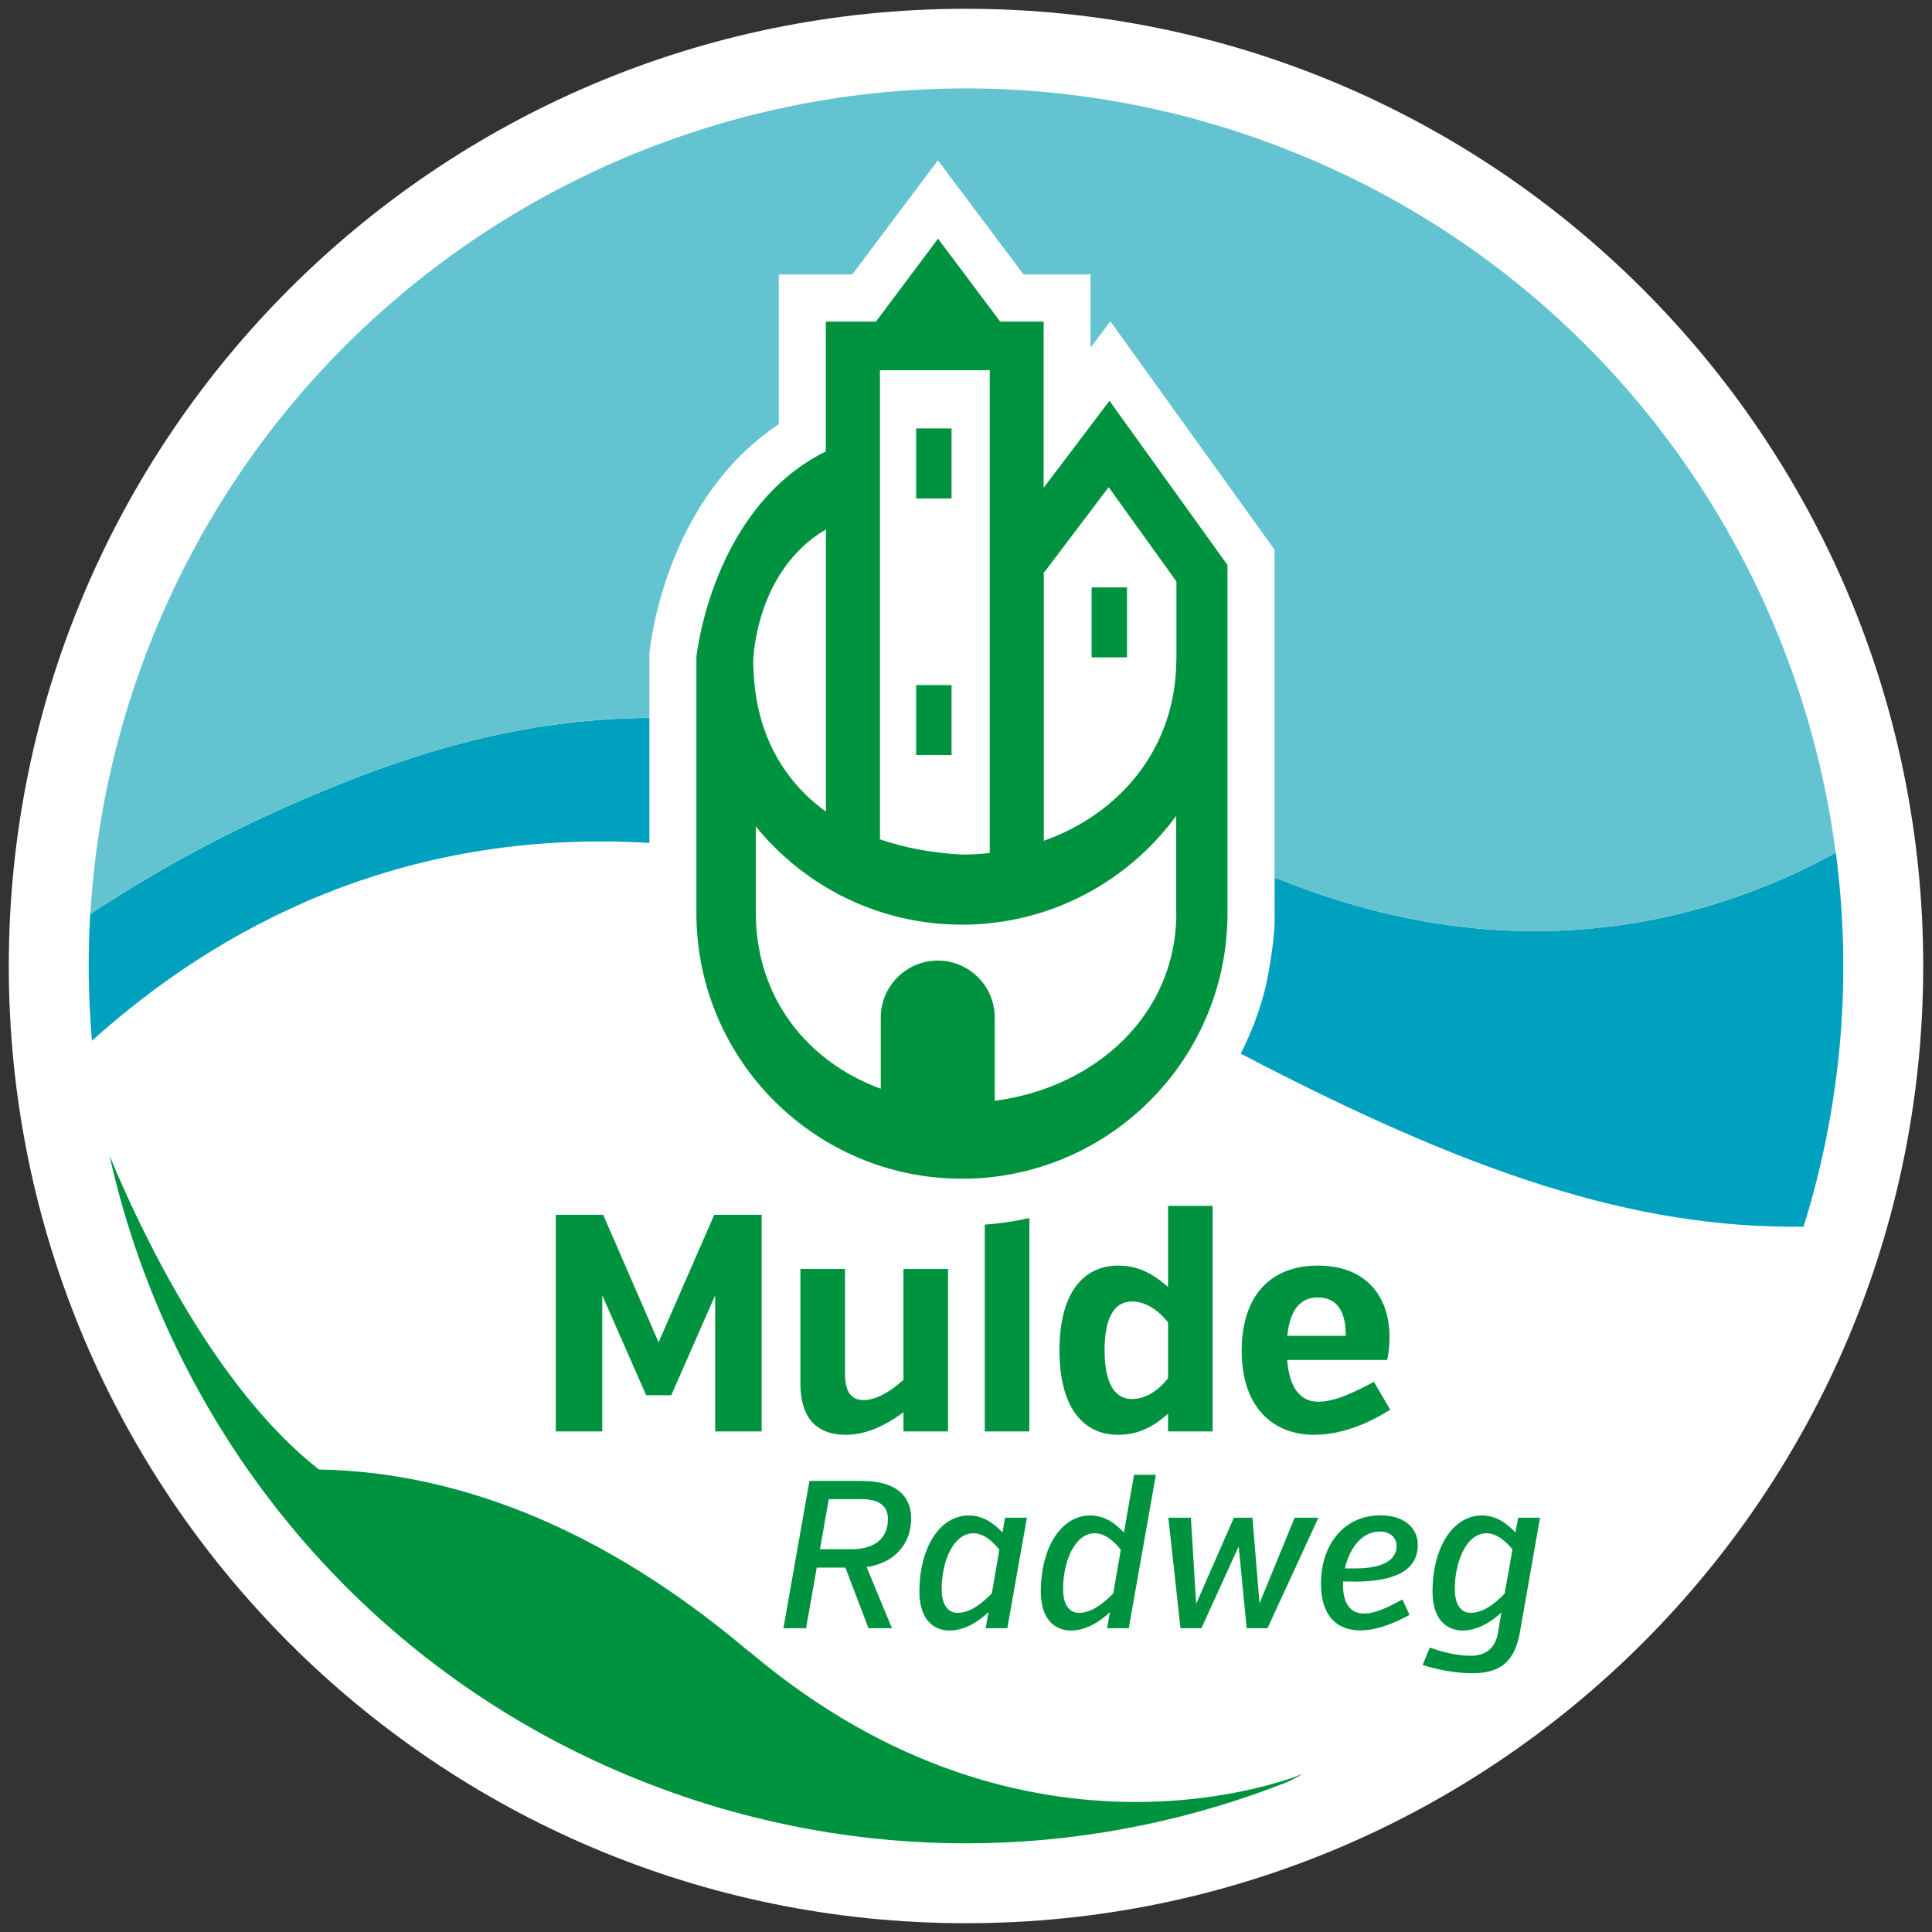
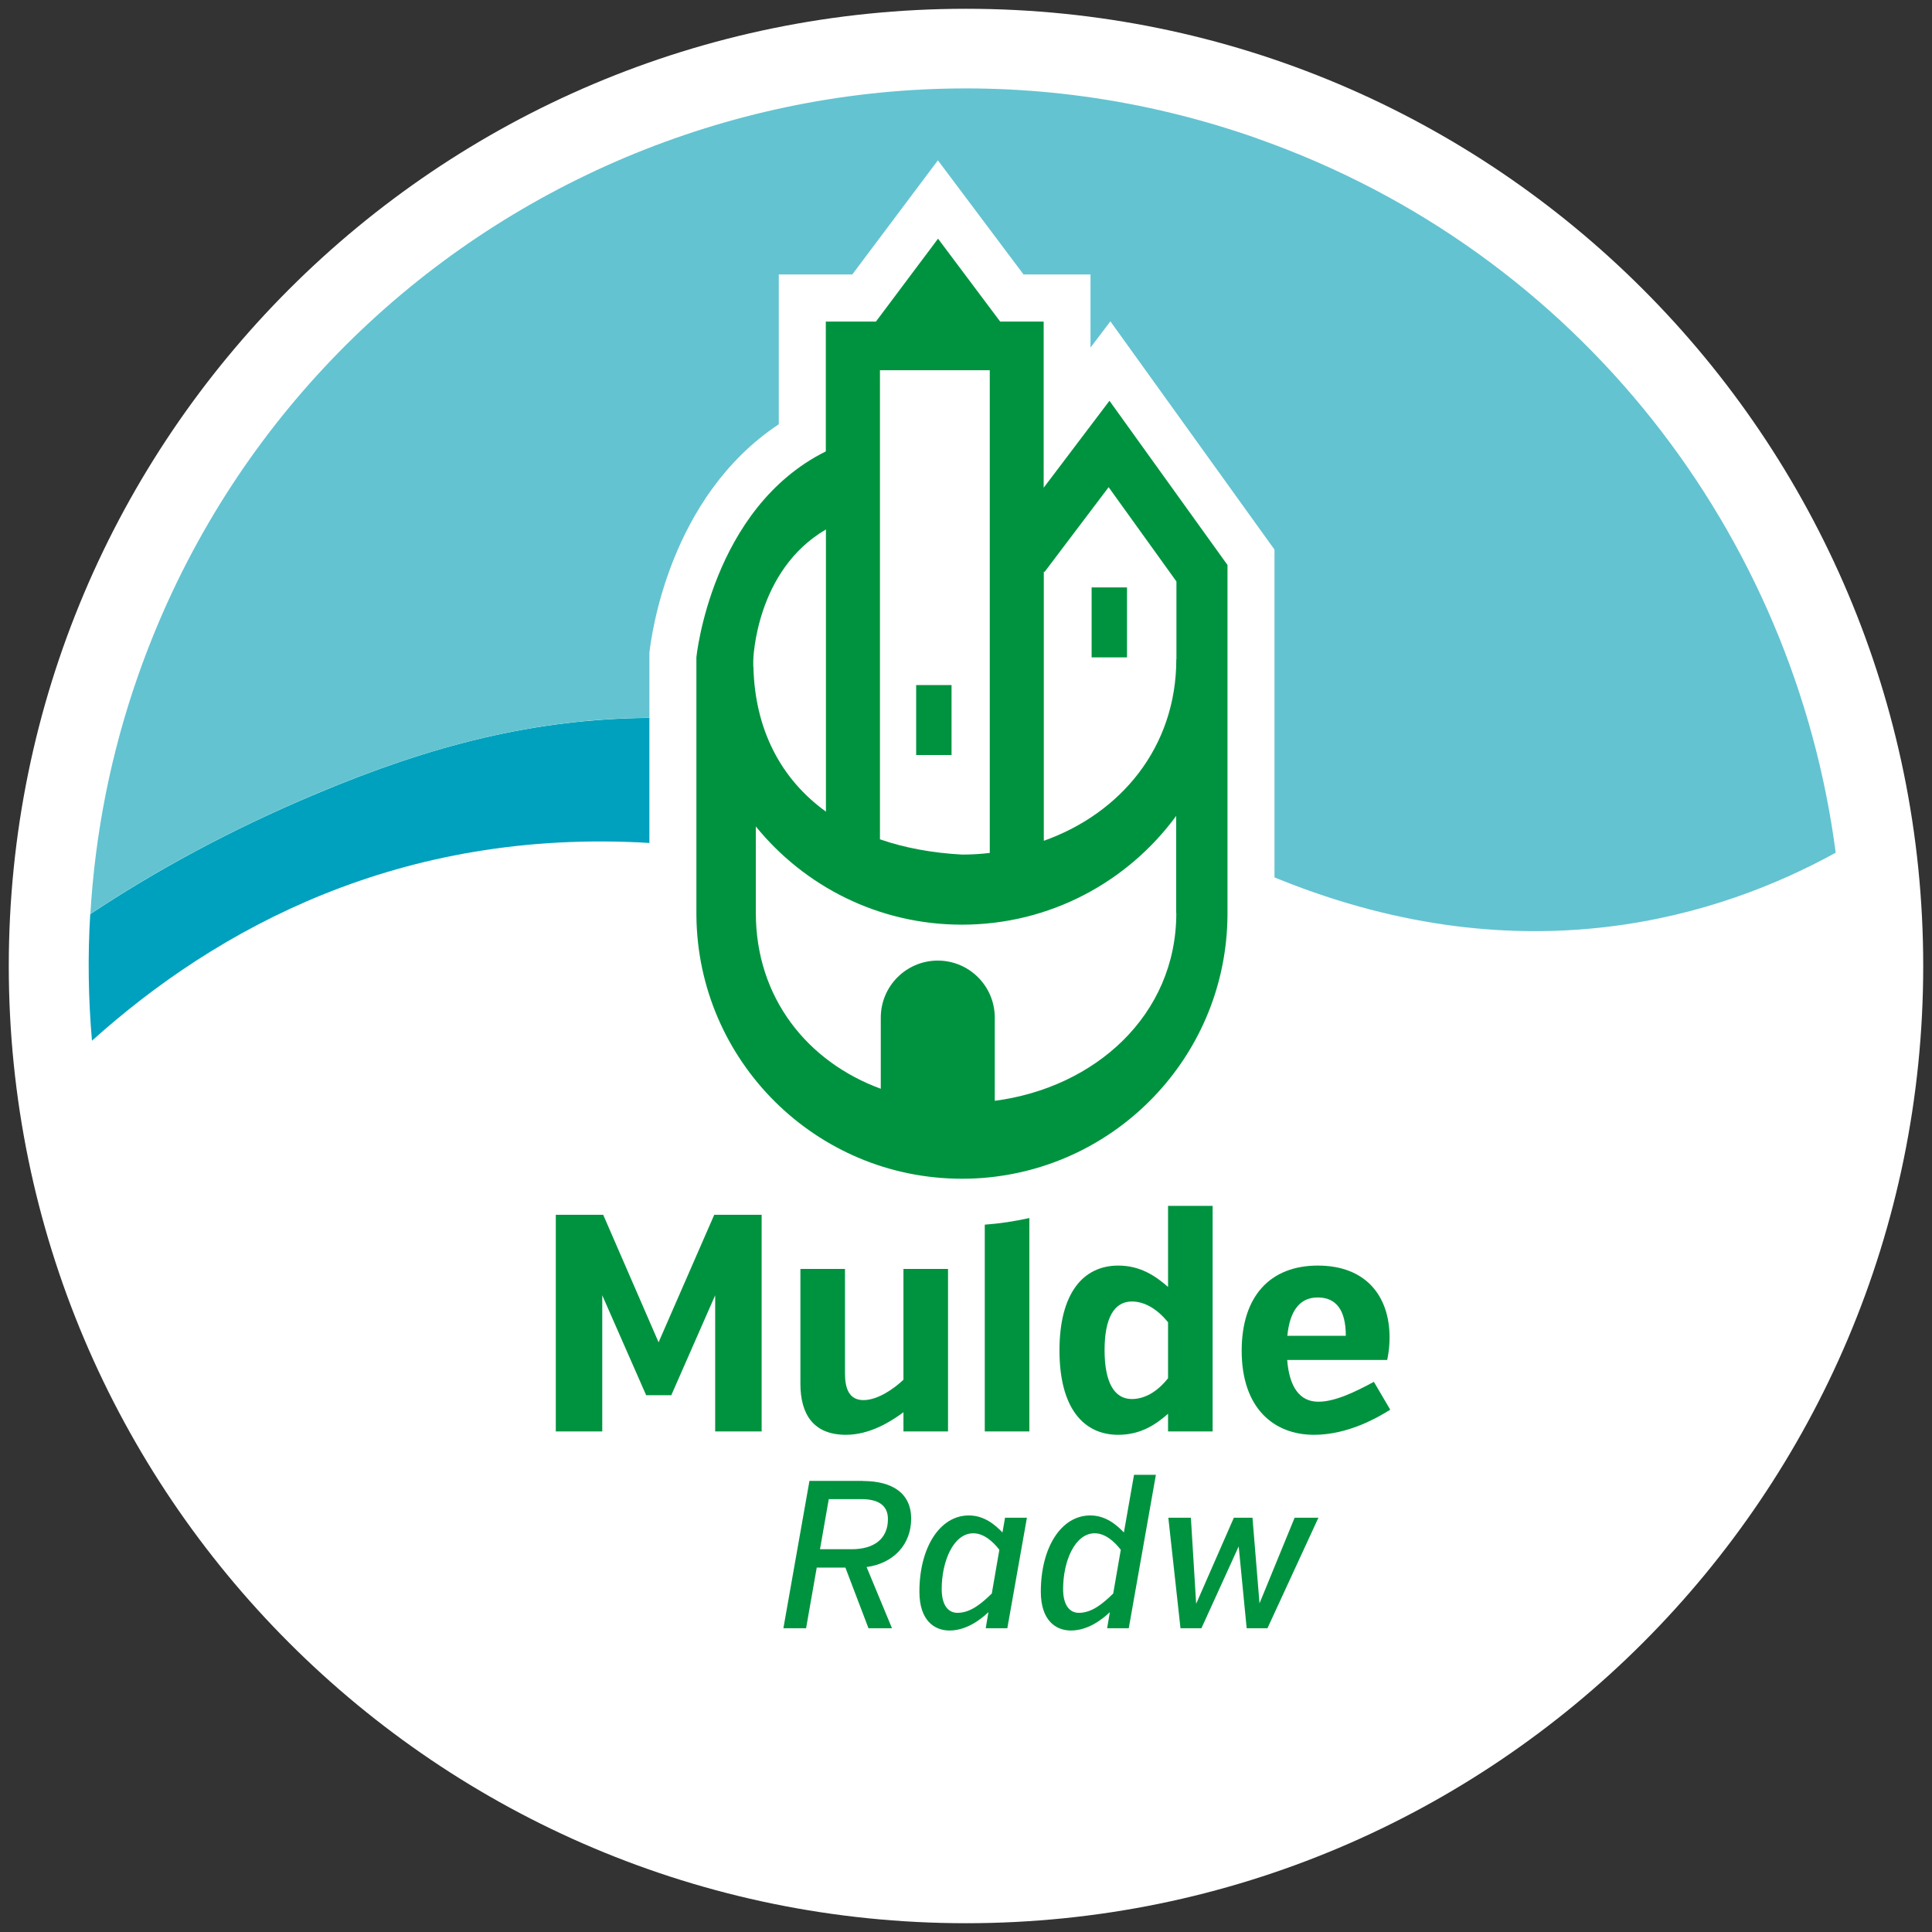
<svg xmlns="http://www.w3.org/2000/svg" clip-rule="evenodd" fill-rule="evenodd" stroke-linejoin="round" stroke-miterlimit="2" viewBox="0 0 110 110">
  <rect x="0" y="0" width="110" height="110" fill="#333333" stroke="none" />
  <g fill-rule="nonzero">
    <path d="m55 109.5c30.099 0 54.5-24.401 54.5-54.5s-24.408-54.5-54.5-54.5-54.5 24.401-54.5 54.5 24.401 54.5 54.5 54.5" fill="#fff" />
-     <path d="m42.634 94.027c-9.605-8.143-18.218-10.258-24.47-10.358-5.96-4.653-10.205-13.704-11.927-17.872 3.622 16.265 15.28 30.361 32.16 36.305 11.804 4.16 24.116 3.614 34.913-.646.292-.154.6-.3.892-.469 0 0-15.541 6.614-31.552-6.967z" fill="#00933f" />
    <path d="m49.132 84.315h-3.045l-1.484 8.39h1.292l.607-3.453h1.631l1.315 3.453h1.338l-1.446-3.484c1.569-.215 2.538-1.315 2.538-2.753s-1.054-2.146-2.753-2.146zm-.638 3.891h-1.807l.5-2.853h1.845c.877 0 1.523.285 1.523 1.138 0 1.123-.792 1.715-2.061 1.715z" fill="#00933f" />
    <path d="m57.076 87.252c-.392-.407-1.015-.969-1.915-.969-1.661 0-2.814 1.846-2.814 4.338 0 1.653.861 2.214 1.715 2.214.923 0 1.722-.576 2.215-1.045l-.154.915h1.23l1.115-6.291h-1.246zm-.607 3.476c-.577.562-1.208 1.1-1.953 1.1-.585 0-.9-.515-.9-1.353 0-1.585.669-3.176 1.799-3.176.585 0 1.1.446 1.484.938z" fill="#00933f" />
    <path d="m63.99 87.252c-.392-.407-1.015-.969-1.915-.969-1.669 0-2.815 1.846-2.815 4.338 0 1.653.862 2.214 1.715 2.214.923 0 1.723-.576 2.215-1.045l-.154.915h1.231l1.545-8.736h-1.245zm-.608 3.476c-.577.562-1.207 1.1-1.953 1.1-.584 0-.9-.515-.9-1.353 0-1.585.669-3.176 1.8-3.176.584 0 1.099.446 1.484.938z" fill="#00933f" />
    <path d="m71.711 91.29-.4-4.876h-1.061l-2.146 4.899-.3-4.899h-1.284l.692 6.291h1.192l2.122-4.66.454 4.66h1.184l2.9-6.291h-1.354z" fill="#00933f" />
-     <path d="m77.094 90.052c2.238 0 3.63-.585 3.63-2.1 0-.969-.793-1.676-2.123-1.676-2.084 0-3.391 1.669-3.391 3.891 0 1.823.899 2.661 2.238 2.661 1.153 0 2.322-.623 2.806-.885l-.407-.876c-.577.3-1.438.8-2.184.8-.815 0-1.2-.623-1.2-1.654v-.169h.623zm1.453-2.853c.562 0 .969.315.969.83 0 .777-.769 1.269-2.338 1.269h-.607c.261-1.138.969-2.099 1.976-2.099z" fill="#00933f" />
-     <path d="m86.437 86.414-.154.838c-.392-.407-1.007-.969-1.907-.969-1.668 0-2.814 1.846-2.814 4.338 0 1.653.861 2.214 1.715 2.214.907 0 1.715-.561 2.207-1.03l-.2 1.184c-.108.6-.469 1.285-1.561 1.285-.731 0-1.561-.2-2.315-.47l-.408.992c.846.277 1.908.47 2.807.47 1.423 0 2.4-.477 2.723-2.3l1.153-6.552zm-.769 4.322c-.561.561-1.199 1.092-1.938 1.092-.584 0-.899-.515-.899-1.353 0-1.585.669-3.176 1.799-3.176.585 0 1.1.446 1.484.922z" fill="#00933f" />
    <path d="m37.497 76.425-3.153-7.26h-2.699v12.335h2.645v-7.751l2.5 5.69h1.43l2.499-5.69v7.751h2.646v-12.335h-2.699z" fill="#00933f" />
    <path d="m51.439 78.555c-.53.507-1.461 1.161-2.276 1.161s-1.053-.654-1.053-1.515v-5.952h-2.538v6.537c0 1.73.738 2.906 2.591 2.906 1.339 0 2.515-.722 3.276-1.284v1.092h2.538v-9.251h-2.538z" fill="#00933f" />
    <path d="m66.504 73.272c-.722-.631-1.584-1.215-2.837-1.215-1.992 0-3.345 1.569-3.345 4.829 0 3.261 1.353 4.806 3.345 4.806 1.253 0 2.115-.561 2.837-1.199v1.007h2.538v-12.842h-2.538zm0 5.198c-.615.777-1.338 1.185-2.061 1.185-1.022 0-1.553-.985-1.553-2.784 0-1.8.531-2.769 1.553-2.769.723 0 1.446.423 2.061 1.185v3.191z" fill="#00933f" />
    <path d="m78.217 78.678c-1.039.561-2.2 1.13-3.153 1.13-1.077 0-1.654-.846-1.777-2.376h5.691s.138-.546.138-1.284c0-2.361-1.353-4.091-4.083-4.091s-4.337 1.761-4.337 4.845c0 3.276 1.83 4.79 4.121 4.79 1.969 0 3.684-1.022 4.338-1.43l-.931-1.584zm-3.192-4.806c1.054 0 1.6.722 1.6 2.184h-3.33c.138-1.392.684-2.184 1.73-2.184z" fill="#00933f" />
    <path d="m56.069 81.5h2.538v-12.15c-.831.184-1.677.315-2.538.377v11.781z" fill="#00933f" />
-     <path d="m104.524 48.548c-6.482 3.576-17.625 7.167-31.629 1.538-.108-.046-.215-.085-.323-.131v2.423c0 1.361-.469 3.629-.492 3.729-.331 1.377-.823 2.669-1.438 3.884 13.019 6.806 22.409 9.974 32.045 9.851 2.214-7.098 2.753-14.342 1.837-21.302z" fill="#00a1be" />
    <path d="m36.974 40.873c-6.559.054-12.404 1.561-18.948 4.314-5.03 2.107-9.29 4.468-12.889 6.86-.146 2.422-.108 4.829.1 7.206 7.114-6.399 17.549-12.112 31.737-11.259z" fill="#00a1be" />
    <path d="m63.175 22.809-3.753 4.96v-9.459h-2.476l-3.538-4.721-3.537 4.721h-2.853v7.391c-6.514 3.237-7.368 11.712-7.368 11.712v14.703c.07 8.29 6.814 14.996 15.119 14.996.523 0 1.031-.023 1.538-.077 7.59-.769 13.52-7.144 13.581-14.919v-19.948l-6.721-9.351zm-13.074-1.73h6.252v27.484c-.515.062-1.045.093-1.576.093-1.715-.093-3.284-.385-4.676-.869v-26.716zm-7.213 16.887v-.376s.115-5.099 4.137-7.445v16.065c-2.568-1.853-4.045-4.675-4.129-8.244zm24.086 14.019c0 5.845-4.668 9.952-10.336 10.69v-4.737c0-1.792-1.453-3.246-3.245-3.246s-3.245 1.454-3.245 3.246v4.052c-4.184-1.538-7.114-5.183-7.114-10.012v-4.922c2.776 3.415 6.998 5.591 11.735 5.591 5.007 0 9.444-2.438 12.197-6.191v5.514zm0-14.449c0 4.998-3.153 8.774-7.544 10.335v-15.326l.046.015 1.307-1.73 2.338-3.092 3.86 5.368v4.422z" fill="#00933f" />
  </g>
  <path d="m62.152 33.445h2.015v3.983h-2.015z" fill="#00933f" />
-   <path d="m52.162 24.393h2.015v3.991h-2.015z" fill="#00933f" />
  <path d="m52.162 39.005h2.015v3.983h-2.015z" fill="#00933f" />
  <path d="m71.603 7.89c-26.016-9.174-54.538 4.484-63.713 30.499-1.592 4.514-2.476 9.098-2.745 13.65 3.591-2.399 7.851-4.745 12.881-6.859 6.552-2.746 12.396-4.261 18.948-4.314v-3.699c.108-.954 1.115-8.867 7.367-13.012v-8.529h4.184l4.875-6.498 4.876 6.498h3.814v4.161l1.131-1.492 9.343 12.996v18.664c.108.046.216.085.323.131 14.012 5.629 25.147 2.038 31.63-1.538-2.361-18.072-14.558-34.183-32.922-40.658h.008z" fill="#63c3d1" fill-rule="nonzero" />
</svg>